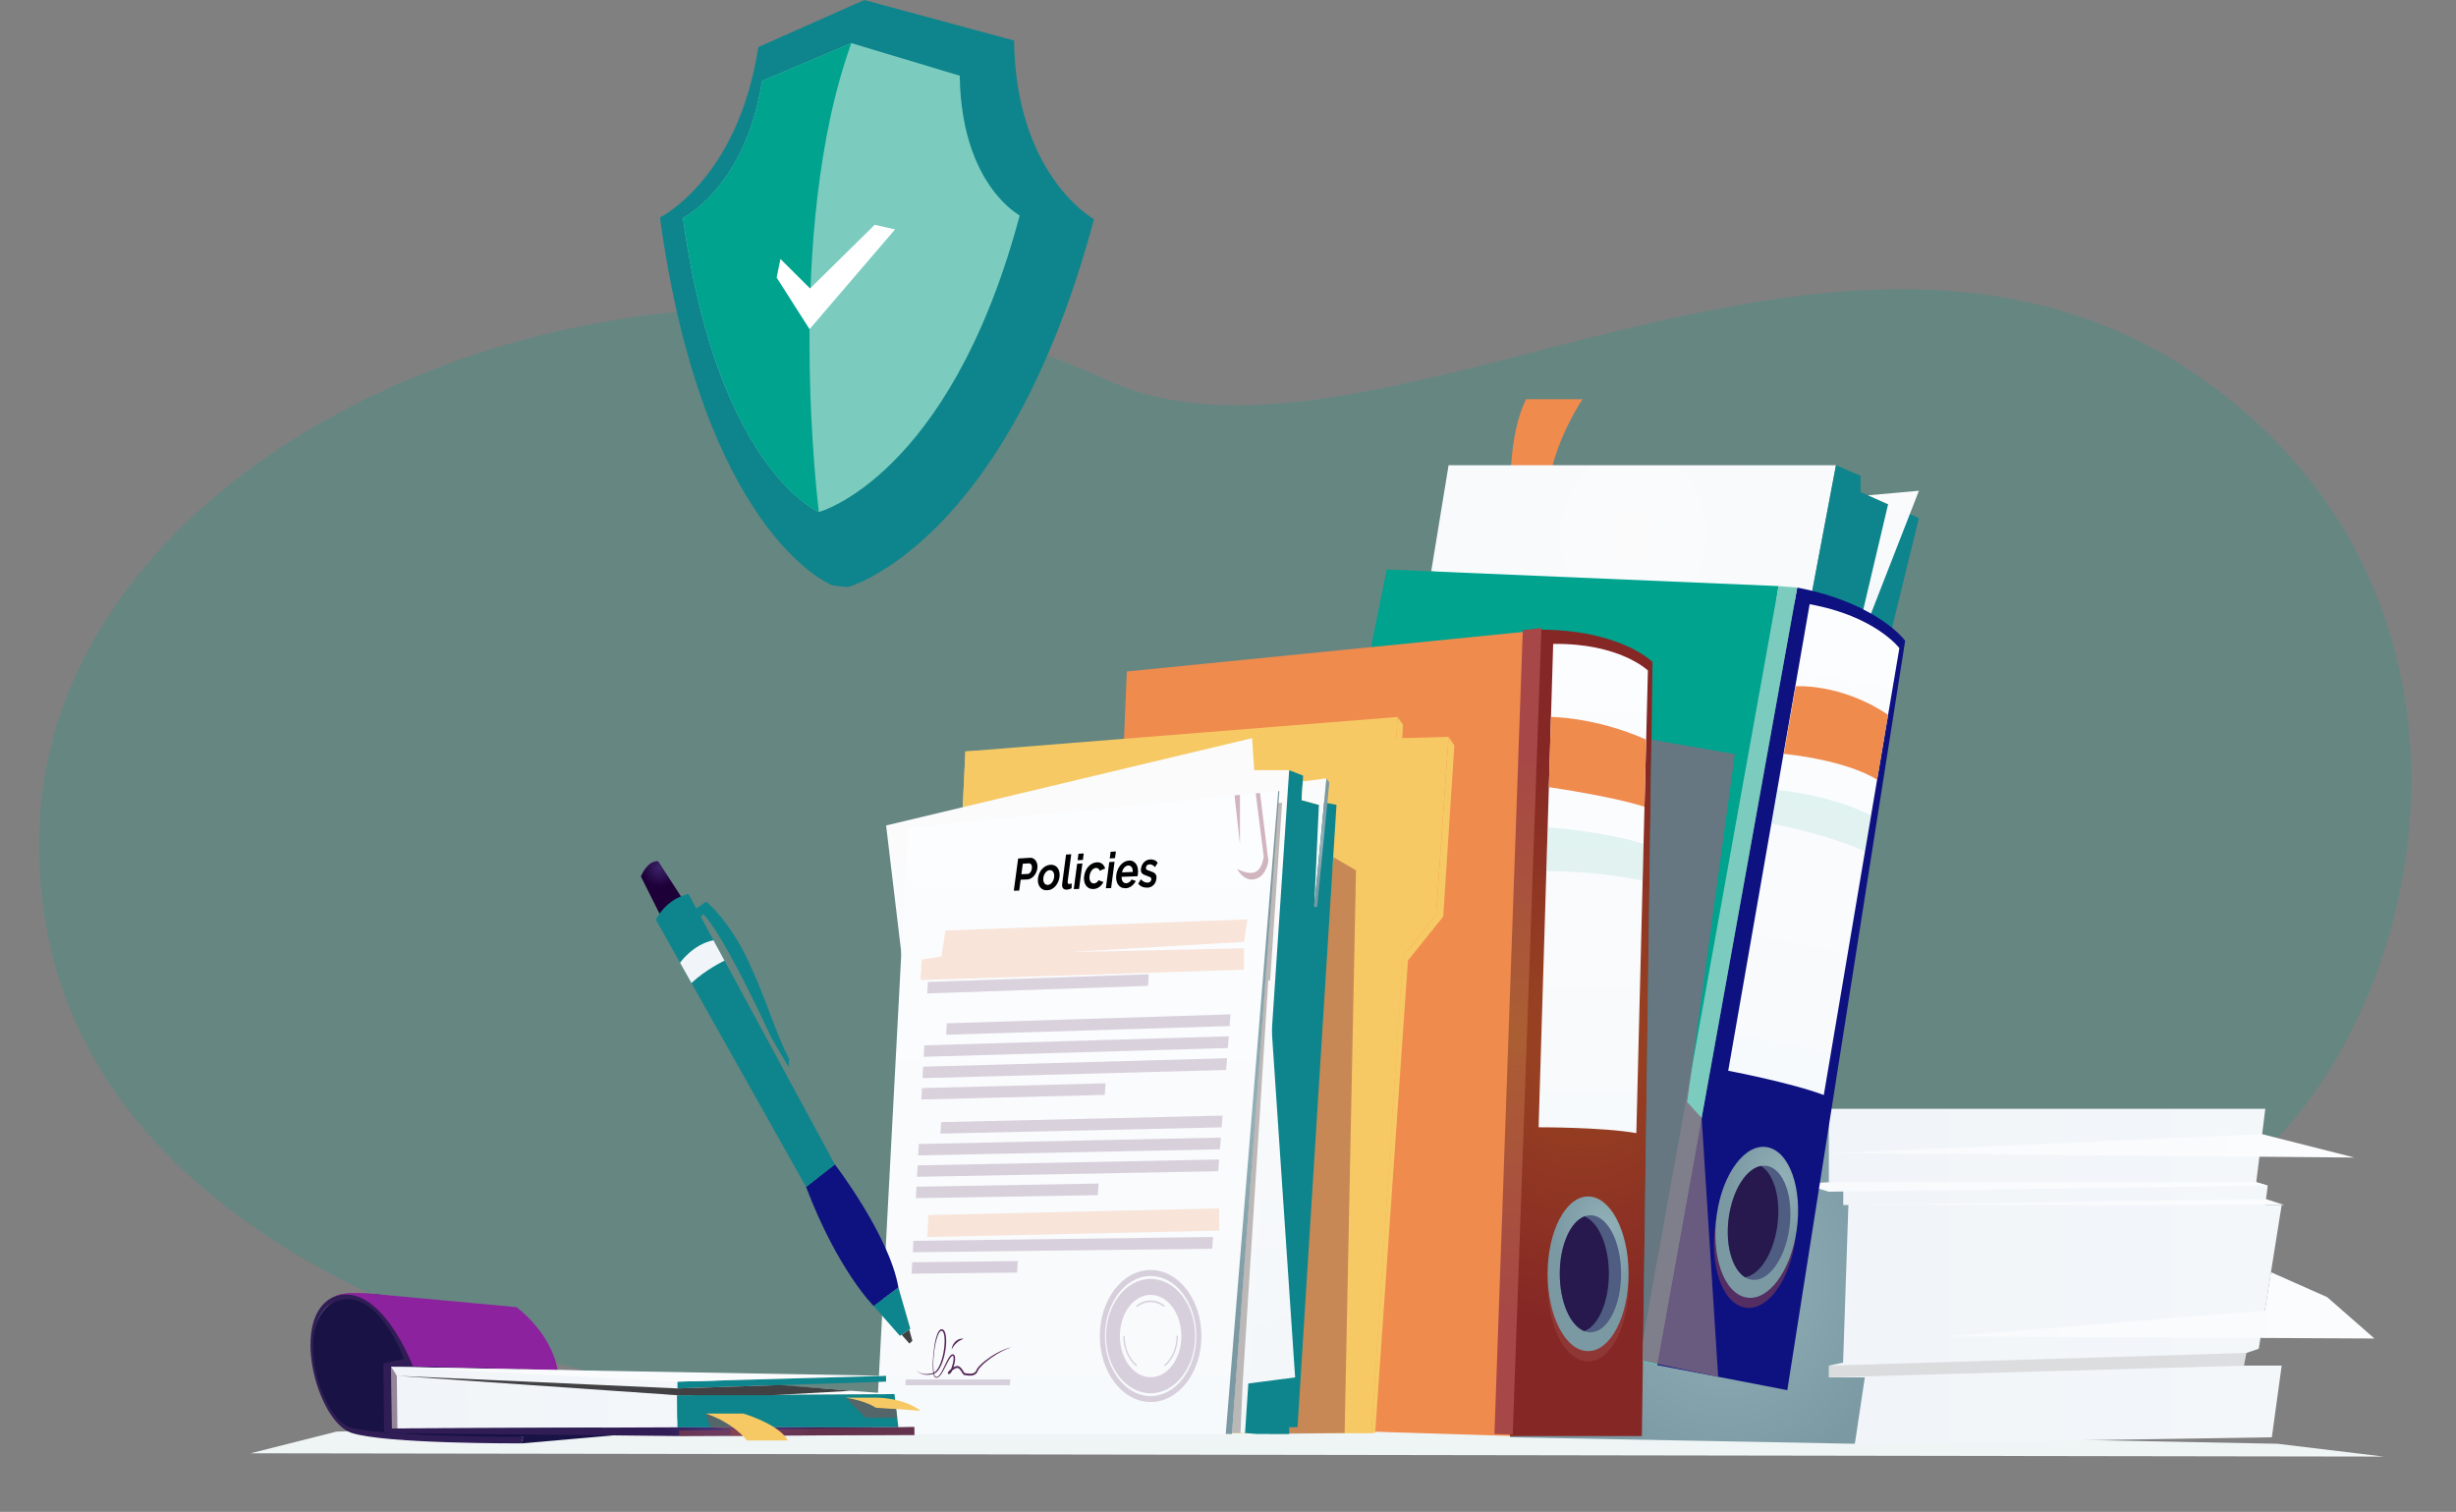
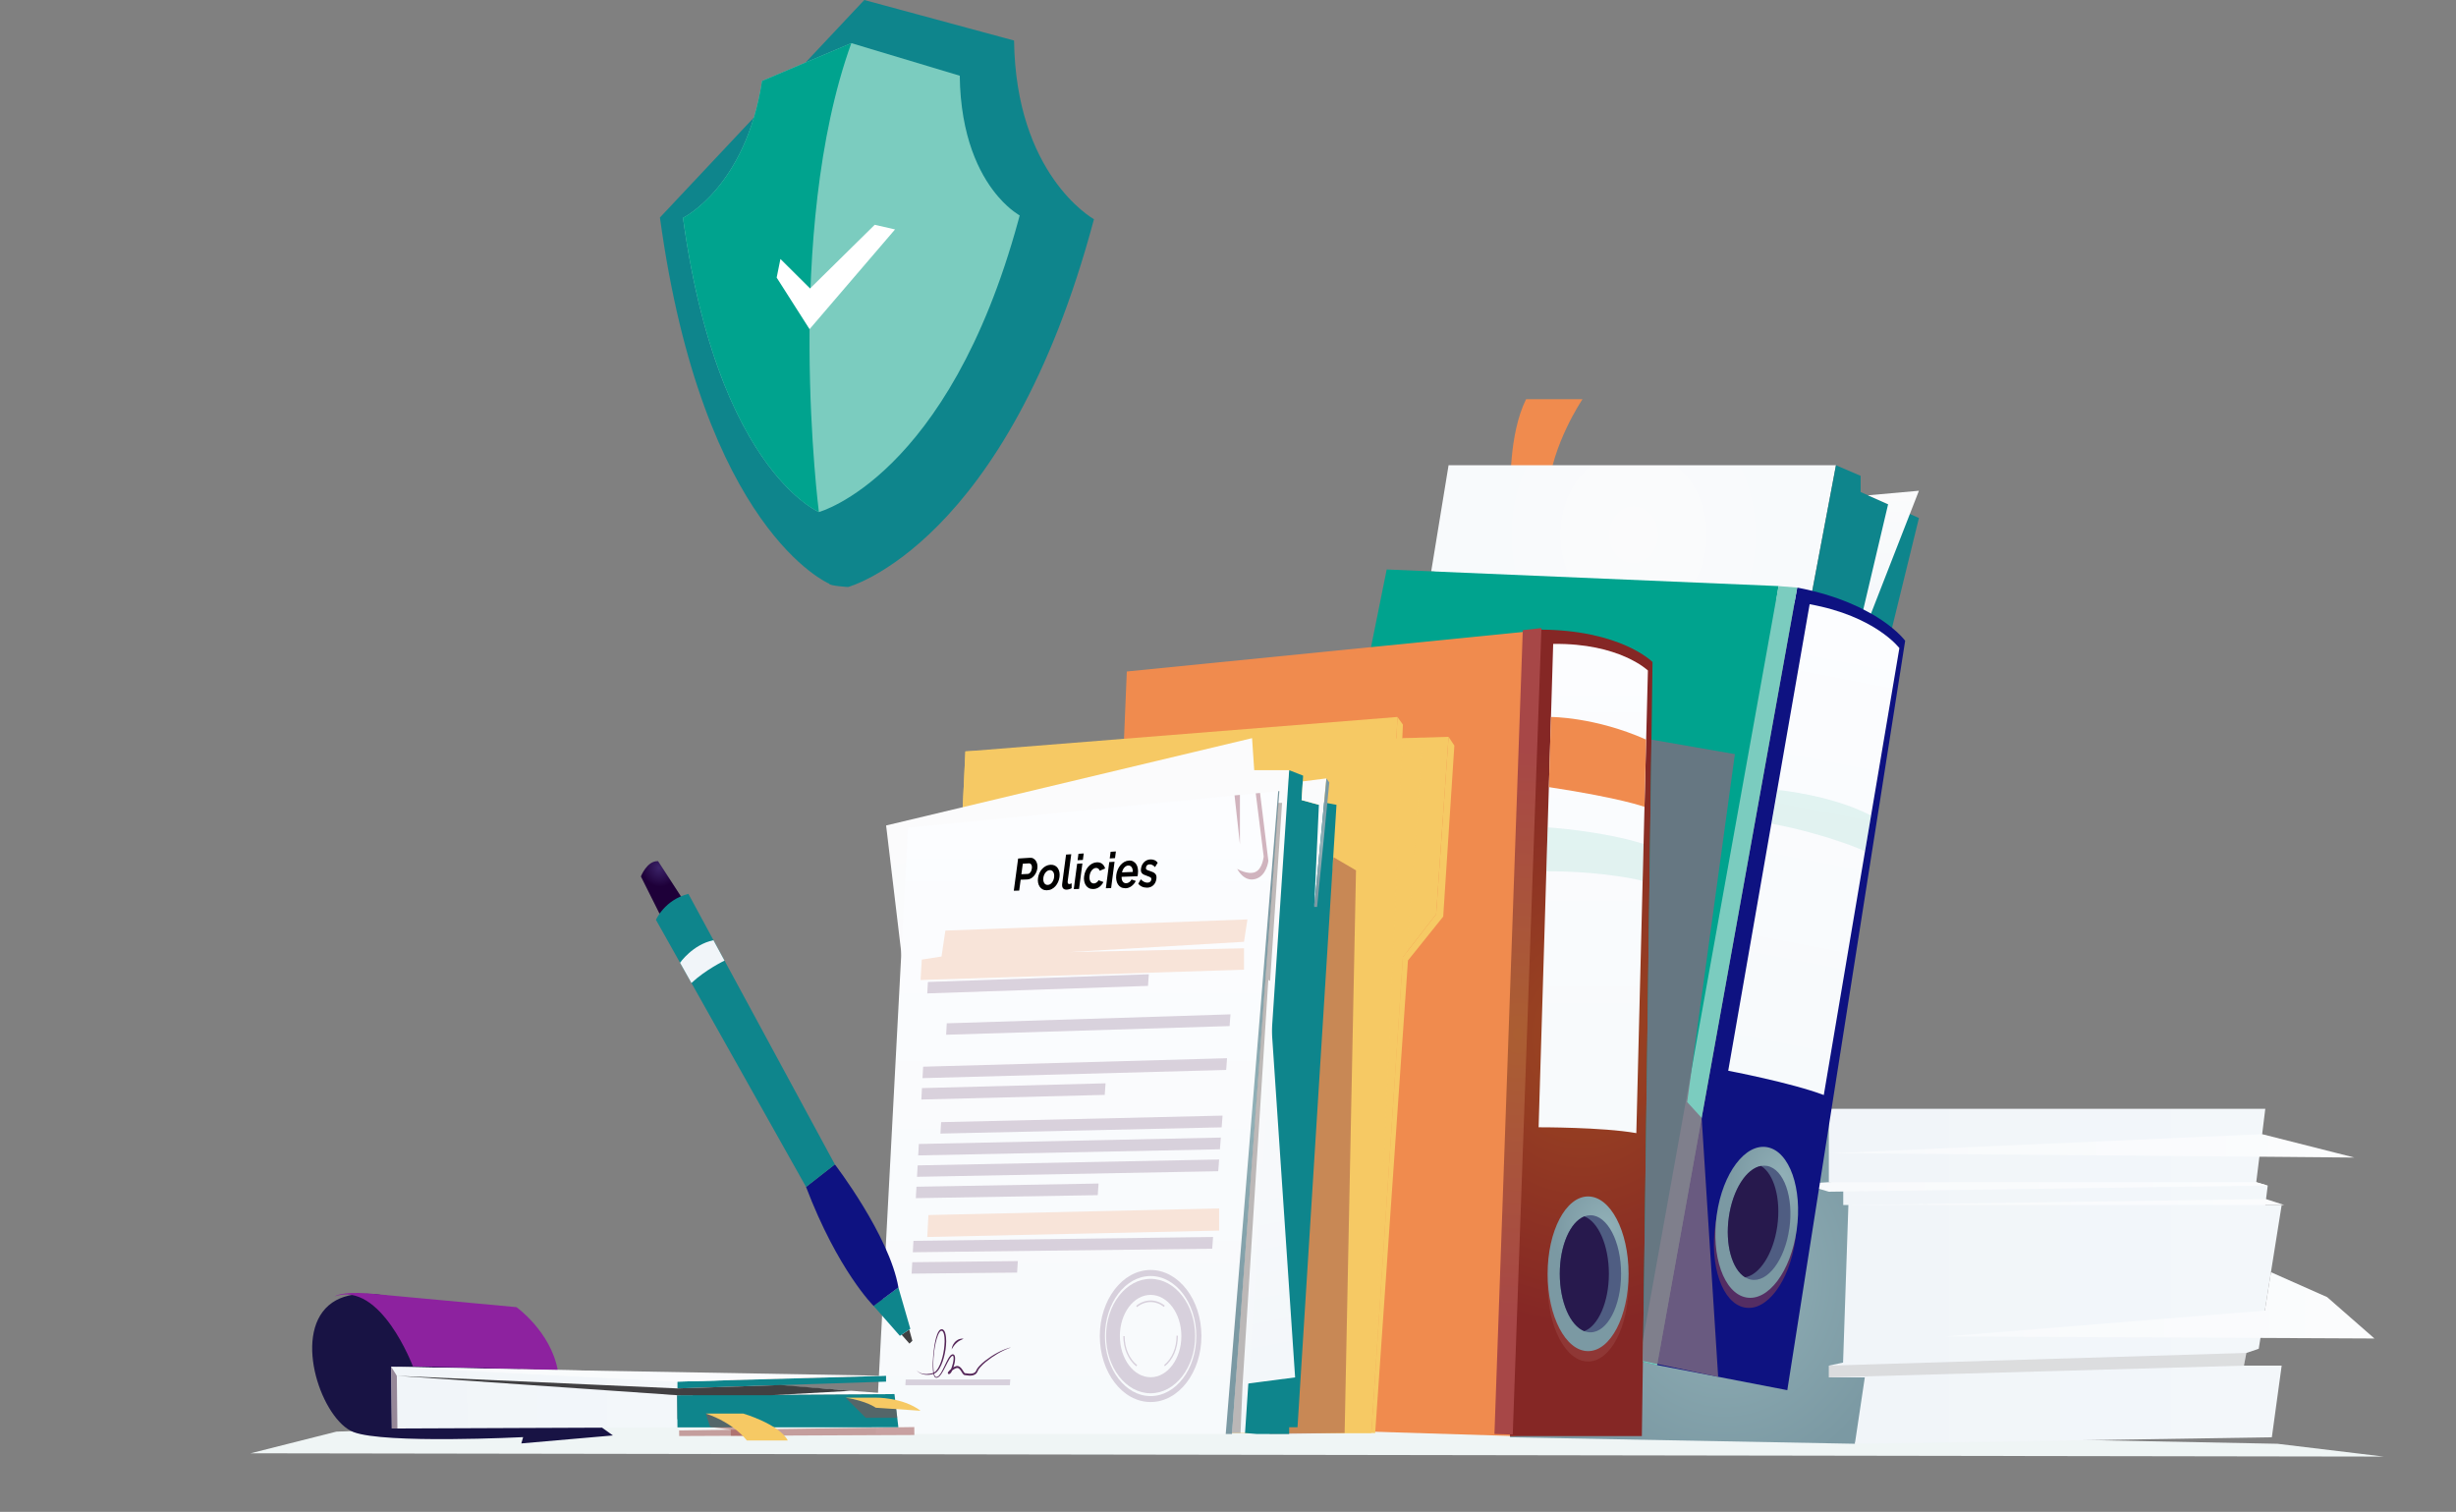
<svg xmlns="http://www.w3.org/2000/svg" width="489" height="301" viewBox="0 0 489 301" fill="none">
  <rect x="0" y="0" width="489" height="301" fill="#808080" stroke="none" />
-   <path opacity="0.2" d="M7.871 164.527C4.504 252.488 117.284 274.338 143.274 278.537L216.022 278.686C359.311 265.898 298.563 298.326 432.869 241.481C476.718 222.922 505.159 134.466 448.499 83.43C375.396 17.582 276.049 101.4 220.213 75.582C132.58 35.061 10.907 85.209 7.871 164.527Z" fill="#00A38E" />
  <path fill-rule="evenodd" clip-rule="evenodd" d="M300.759 97.384C300.759 97.384 300.367 86.454 303.85 79.475H315.085C315.085 79.475 308.972 88.49 308.246 97.702L300.759 97.384Z" fill="#F08B4E" />
  <path fill-rule="evenodd" clip-rule="evenodd" d="M284.959 113.754L288.416 92.629H365.548L360.307 120.297L284.959 113.754Z" fill="url(#paint0_radial_9244_1405)" />
  <path fill-rule="evenodd" clip-rule="evenodd" d="M365.548 92.629L370.457 94.734V97.96L382.068 103.132L375.93 128.189L359.914 122.56L365.548 92.629Z" fill="#0E858C" />
  <path d="M178.919 280.939L66.977 285.027L49.891 289.34L474.623 289.996L453.45 287.445L385.497 286.113L178.919 280.939Z" fill="#EFF5F5" />
  <path fill-rule="evenodd" clip-rule="evenodd" d="M364.131 220.752L309.008 224.385L300.633 286.153L369.313 287.444L386.242 243.754L364.131 220.752Z" fill="url(#paint1_radial_9244_1405)" />
  <path fill-rule="evenodd" clip-rule="evenodd" d="M369.313 287.444L452.335 286.153L454.29 271.888H446.778L447.264 269.356L449.723 268.532L454.29 239.912H451.029L451.516 236.04L449.228 235.365L451.029 220.752H364.131V235.365L366.999 236.04V239.912H368.024L366.965 271.282L364.131 271.888V274.231H371.293L369.313 287.444Z" fill="url(#paint2_linear_9244_1405)" />
  <g style="mix-blend-mode:multiply" opacity="0.2">
    <path fill-rule="evenodd" clip-rule="evenodd" d="M447.264 269.357L364.131 271.888V274.231L446.778 271.888L447.264 269.357Z" fill="#817773" />
  </g>
  <path fill-rule="evenodd" clip-rule="evenodd" d="M451.029 239.912H368.023L451.174 238.731L454.811 239.912H451.029Z" fill="url(#paint3_linear_9244_1405)" />
  <path fill-rule="evenodd" clip-rule="evenodd" d="M451.516 236.04L364.132 237.261L358.83 235.692L364.132 235.365H449.229L451.516 236.04Z" fill="url(#paint4_linear_9244_1405)" />
  <path fill-rule="evenodd" clip-rule="evenodd" d="M452.156 253.284L463.348 258.248L472.764 266.487L387.283 266.08L450.935 260.928L452.156 253.284Z" fill="url(#paint5_linear_9244_1405)" />
  <path fill-rule="evenodd" clip-rule="evenodd" d="M364.131 229.627H371.012L468.786 230.461L450.406 225.805L364.131 229.627Z" fill="url(#paint6_linear_9244_1405)" />
  <path fill-rule="evenodd" clip-rule="evenodd" d="M354.118 116.684L276.098 113.378L247.832 253.344L329.941 271.769L354.118 116.684Z" fill="#00A38E" />
  <path fill-rule="evenodd" clip-rule="evenodd" d="M355.858 276.782L379.326 127.574C379.326 127.574 373.999 120.109 357.838 116.981L329.939 271.769L355.858 276.772V276.782Z" fill="#0E1281" />
  <path fill-rule="evenodd" clip-rule="evenodd" d="M344.096 213.177C344.096 213.177 356.602 215.55 363.125 218.012L378.175 129.033C378.175 129.033 373.361 122.64 360.307 120.297L344.096 213.177Z" fill="url(#paint7_linear_9244_1405)" />
  <g style="mix-blend-mode:multiply" opacity="0.5">
    <path fill-rule="evenodd" clip-rule="evenodd" d="M357.446 246.901C356.268 255.16 351.752 261.166 347.356 260.313C342.959 259.469 340.355 252.083 341.533 243.823C342.711 235.564 347.227 229.558 351.624 230.411C356.021 231.255 358.624 238.641 357.446 246.901Z" fill="#994845" />
  </g>
  <path fill-rule="evenodd" clip-rule="evenodd" d="M357.729 244.895C356.551 253.155 352.035 259.161 347.639 258.307C343.242 257.453 340.638 250.077 341.816 241.818C342.995 233.558 347.511 227.552 351.907 228.406C356.304 229.25 358.908 236.636 357.729 244.895Z" fill="url(#paint8_radial_9244_1405)" />
  <path fill-rule="evenodd" clip-rule="evenodd" d="M356.26 244.617C355.364 250.862 351.949 255.408 348.628 254.763C348.219 254.684 347.826 254.525 347.467 254.306C344.864 252.728 343.446 247.764 344.232 242.284C345.017 236.804 347.741 232.645 350.635 232.129C351.036 232.059 351.454 232.059 351.864 232.129C355.185 232.774 357.157 238.353 356.269 244.607L356.26 244.617Z" fill="#4F5D82" />
  <path fill-rule="evenodd" clip-rule="evenodd" d="M353.862 244.151C353.077 249.621 350.362 253.791 347.46 254.307C344.856 252.728 343.439 247.765 344.224 242.285C345.009 236.805 347.733 232.645 350.627 232.129C353.222 233.707 354.639 238.671 353.862 244.151Z" fill="#27194D" />
-   <path fill-rule="evenodd" clip-rule="evenodd" d="M357.524 136.628C357.524 136.628 366.497 135.972 375.93 142.316L373.745 155.251C373.745 155.251 368.716 151.598 355.168 150.079L357.524 136.628Z" fill="#F08B4E" />
  <g style="mix-blend-mode:multiply" opacity="0.2">
    <path fill-rule="evenodd" clip-rule="evenodd" d="M353.905 157.267C353.905 157.267 364.661 158.25 372.541 162.379L371.337 169.477C371.337 169.477 364.303 166.211 352.727 163.978L353.905 157.257V157.267Z" fill="#7BCCBF" />
  </g>
  <path fill-rule="evenodd" clip-rule="evenodd" d="M357.838 116.991L354.116 116.683L326.354 270.965L329.939 271.769L357.838 116.991Z" fill="#7BCCBF" />
  <path fill-rule="evenodd" clip-rule="evenodd" d="M303.729 125.767L224.352 133.689L218.137 283.344L301.731 285.915L303.729 125.767Z" fill="#F08B4E" />
  <path fill-rule="evenodd" clip-rule="evenodd" d="M326.9 285.915L329.026 131.803C329.026 131.803 322.717 125.35 306.334 125.35L300.623 285.915H326.891H326.9Z" fill="url(#paint9_radial_9244_1405)" />
  <path fill-rule="evenodd" clip-rule="evenodd" d="M306.344 224.435C306.344 224.435 319.013 224.396 325.8 225.597L328.105 133.491C328.105 133.491 322.453 128.011 309.246 128.199L306.344 224.445V224.435Z" fill="url(#paint10_linear_9244_1405)" />
  <g style="mix-blend-mode:multiply" opacity="0.5">
    <path d="M316.196 271.064C320.646 271.064 324.255 264.17 324.255 255.667C324.255 247.163 320.646 240.269 316.196 240.269C311.745 240.269 308.137 247.163 308.137 255.667C308.137 264.17 311.745 271.064 316.196 271.064Z" fill="#994845" />
  </g>
  <path d="M316.196 268.999C320.646 268.999 324.255 262.105 324.255 253.602C324.255 245.098 320.646 238.204 316.196 238.204C311.745 238.204 308.137 245.098 308.137 253.602C308.137 262.105 311.745 268.999 316.196 268.999Z" fill="url(#paint11_radial_9244_1405)" />
  <path fill-rule="evenodd" clip-rule="evenodd" d="M322.768 253.602C322.768 260.035 320.037 265.257 316.665 265.257C316.246 265.257 315.836 265.177 315.452 265.028C312.661 263.956 310.561 259.25 310.561 253.602C310.561 247.953 312.661 243.257 315.452 242.175C315.845 242.026 316.255 241.947 316.665 241.947C320.037 241.947 322.768 247.159 322.768 253.602Z" fill="#4F5D82" />
  <path fill-rule="evenodd" clip-rule="evenodd" d="M320.335 253.602C320.335 259.24 318.235 263.936 315.452 265.028C312.661 263.956 310.561 259.25 310.561 253.602C310.561 247.953 312.661 243.257 315.452 242.175C318.235 243.257 320.335 247.963 320.335 253.602Z" fill="#27194D" />
  <path fill-rule="evenodd" clip-rule="evenodd" d="M308.801 142.743C308.801 142.743 317.552 142.713 327.753 147.25L327.42 160.642C327.42 160.642 322.836 158.904 308.383 156.71L308.801 142.753V142.743Z" fill="#F08B4E" />
  <g style="mix-blend-mode:multiply" opacity="0.2">
    <path fill-rule="evenodd" clip-rule="evenodd" d="M308.136 164.722C308.136 164.722 318.876 165.397 327.233 168.018L327.046 175.364C327.046 175.364 319.644 173.458 307.914 173.458L308.136 164.732V164.722Z" fill="#7BCCBF" />
  </g>
  <path fill-rule="evenodd" clip-rule="evenodd" d="M306.907 125.043L303.194 125.46L297.551 285.499L301.196 285.608L306.907 125.043Z" fill="url(#paint12_radial_9244_1405)" />
  <path fill-rule="evenodd" clip-rule="evenodd" d="M249.291 146.962L249.897 147.855L257.862 274.231L249.291 146.962Z" fill="url(#paint13_radial_9244_1405)" />
  <path fill-rule="evenodd" clip-rule="evenodd" d="M273.033 285.3L279.325 190.533L285.941 182.026L288.417 146.694L192.213 149.603L185.768 285.3H273.033Z" fill="#F6C964" />
  <path fill-rule="evenodd" clip-rule="evenodd" d="M185.768 285.3L192.213 149.602L278.232 142.743L271.855 285.3H185.768Z" fill="#F6C964" />
  <path fill-rule="evenodd" clip-rule="evenodd" d="M278.233 142.743L279.325 144.262L273.034 285.3H271.855L278.233 142.743Z" fill="#F6C964" />
  <path fill-rule="evenodd" clip-rule="evenodd" d="M288.417 146.694L289.569 148.441L287.35 182.482L280.332 191.218L273.802 285.3H273.033L279.325 190.533L285.941 182.026L288.417 146.694Z" fill="#F6C964" />
  <g style="mix-blend-mode:multiply" opacity="0.5">
    <path fill-rule="evenodd" clip-rule="evenodd" d="M283.32 146.853L273.033 285.3L279.325 146.972L283.32 146.853Z" fill="#F6C964" />
  </g>
  <g style="mix-blend-mode:multiply" opacity="0.8">
    <path fill-rule="evenodd" clip-rule="evenodd" d="M328.812 147.25L345.425 150.139L335.923 219.412L338.809 222.569L342.096 274.122L327.113 270.965L328.812 147.25Z" fill="#7F6B80" />
  </g>
  <g style="mix-blend-mode:multiply" opacity="0.5">
    <path fill-rule="evenodd" clip-rule="evenodd" d="M265.511 170.668L269.985 173.279L267.722 285.299L252.791 285.498L265.511 170.668Z" fill="#994845" />
  </g>
  <path fill-rule="evenodd" clip-rule="evenodd" d="M256.676 153.335L259.459 154.427L259.152 159.292L262.601 160.235L262.9 159.639L266.101 160.235L258.341 284.158H256.676V285.498H250.231L247.892 285.3L240.422 280.435L256.676 153.335Z" fill="#0E858C" />
  <path fill-rule="evenodd" clip-rule="evenodd" d="M190.591 282.967L176.428 164.345L249.291 146.962L257.862 274.231L190.591 282.967Z" fill="url(#paint14_linear_9244_1405)" />
  <path fill-rule="evenodd" clip-rule="evenodd" d="M261.669 180.566L264.093 154.973L259.389 155.569L259.15 159.292L262.599 160.235L261.669 180.566Z" fill="url(#paint15_linear_9244_1405)" />
  <path fill-rule="evenodd" clip-rule="evenodd" d="M256.677 153.335H245.399L240.234 285.3H247.892L256.677 153.335Z" fill="url(#paint16_linear_9244_1405)" />
  <path fill-rule="evenodd" clip-rule="evenodd" d="M264.094 154.973L264.675 155.787L262.242 180.566H261.67L264.094 154.973Z" fill="url(#paint17_radial_9244_1405)" />
  <path fill-rule="evenodd" clip-rule="evenodd" d="M180.782 164.791L254.499 157.505L244.049 285.498H174.379L180.782 164.791Z" fill="url(#paint18_linear_9244_1405)" />
  <path fill-rule="evenodd" clip-rule="evenodd" d="M244.049 285.498H245.287L254.729 157.505H254.498L244.049 285.498Z" fill="url(#paint19_radial_9244_1405)" />
  <g style="mix-blend-mode:multiply" opacity="0.5">
    <path fill-rule="evenodd" clip-rule="evenodd" d="M246.876 158.259V168.068L245.801 158.359L246.876 158.259Z" fill="#A56C7E" />
  </g>
  <path d="M201.852 177.34L202.714 170.927L205.07 170.778C205.326 170.758 205.557 170.807 205.753 170.927C205.949 171.036 206.12 171.195 206.248 171.393C206.376 171.592 206.47 171.82 206.521 172.068C206.573 172.326 206.581 172.584 206.547 172.852C206.513 173.13 206.436 173.398 206.316 173.667C206.197 173.935 206.052 174.173 205.873 174.381C205.693 174.59 205.488 174.759 205.258 174.888C205.027 175.017 204.788 175.086 204.532 175.096L203.217 175.146L202.927 177.31L201.852 177.34ZM203.363 174.054L204.609 173.994C204.805 173.994 204.985 173.885 205.147 173.686C205.309 173.488 205.403 173.23 205.446 172.902C205.471 172.733 205.471 172.594 205.446 172.455C205.42 172.326 205.386 172.217 205.326 172.128C205.266 172.038 205.198 171.979 205.113 171.939C205.027 171.899 204.942 171.88 204.848 171.89L203.644 171.959L203.363 174.044V174.054Z" fill="black" />
  <path d="M208.476 177.25C208.143 177.25 207.852 177.2 207.605 177.071C207.357 176.942 207.161 176.763 207.007 176.535C206.854 176.307 206.751 176.049 206.691 175.751C206.632 175.453 206.623 175.135 206.674 174.808C206.717 174.47 206.811 174.143 206.947 173.835C207.084 173.527 207.263 173.249 207.477 173.011C207.69 172.773 207.946 172.574 208.228 172.425C208.51 172.276 208.817 172.187 209.15 172.167C209.483 172.147 209.773 172.207 210.021 172.326C210.268 172.455 210.465 172.624 210.618 172.852C210.772 173.08 210.874 173.348 210.934 173.646C210.994 173.954 210.994 174.282 210.951 174.619C210.909 174.957 210.815 175.284 210.67 175.602C210.533 175.91 210.354 176.188 210.14 176.436C209.927 176.674 209.679 176.873 209.398 177.012C209.116 177.161 208.809 177.23 208.476 177.24V177.25ZM207.741 174.758C207.716 174.977 207.716 175.175 207.741 175.344C207.776 175.523 207.827 175.671 207.904 175.801C207.98 175.93 208.083 176.029 208.202 176.088C208.322 176.158 208.458 176.188 208.612 176.178C208.766 176.178 208.911 176.128 209.048 176.059C209.184 175.979 209.312 175.88 209.423 175.741C209.534 175.602 209.637 175.443 209.713 175.264C209.79 175.076 209.85 174.877 209.876 174.659C209.901 174.45 209.901 174.252 209.876 174.073C209.841 173.894 209.79 173.736 209.713 173.616C209.637 173.487 209.534 173.388 209.415 173.329C209.295 173.259 209.159 173.229 209.005 173.239C208.851 173.239 208.706 173.289 208.569 173.368C208.433 173.448 208.305 173.557 208.185 173.696C208.074 173.835 207.972 173.994 207.895 174.172C207.818 174.351 207.767 174.55 207.733 174.758H207.741Z" fill="black" />
  <path d="M212.241 170.142L213.291 170.073L212.582 175.444C212.557 175.632 212.582 175.771 212.633 175.871C212.693 175.97 212.787 176.019 212.924 176.01C212.983 176.01 213.06 175.99 213.137 175.96C213.214 175.93 213.291 175.9 213.368 175.861V176.834C213.231 176.923 213.052 176.992 212.864 177.042C212.667 177.092 212.497 177.121 212.352 177.121C212.027 177.121 211.788 177.032 211.635 176.824C211.481 176.615 211.438 176.317 211.489 175.92L212.258 170.133L212.241 170.142Z" fill="black" />
  <path d="M214.555 171.264L214.725 169.984L215.776 169.914L215.605 171.205L214.555 171.264ZM213.795 177.012L214.461 171.969L215.511 171.909L214.845 176.982L213.803 177.012H213.795Z" fill="black" />
  <path d="M215.861 174.421C215.903 174.064 215.997 173.726 216.142 173.408C216.279 173.091 216.467 172.803 216.68 172.555C216.902 172.306 217.15 172.098 217.431 171.949C217.713 171.79 218.029 171.701 218.362 171.681C218.806 171.661 219.173 171.76 219.455 171.989C219.736 172.217 219.933 172.525 220.035 172.912L218.959 173.359C218.9 173.17 218.797 173.031 218.669 172.932C218.533 172.833 218.379 172.793 218.208 172.803C218.055 172.803 217.909 172.852 217.773 172.932C217.636 173.011 217.508 173.12 217.389 173.259C217.278 173.398 217.175 173.557 217.098 173.756C217.022 173.944 216.962 174.153 216.936 174.381C216.902 174.61 216.911 174.818 216.936 175.007C216.97 175.195 217.022 175.354 217.098 175.483C217.175 175.612 217.278 175.721 217.397 175.791C217.517 175.86 217.653 175.89 217.798 175.89C217.986 175.89 218.166 175.821 218.336 175.692C218.507 175.573 218.644 175.424 218.72 175.245L219.694 175.602C219.497 175.999 219.224 176.337 218.874 176.595C218.516 176.853 218.114 176.992 217.662 177.002C217.329 177.002 217.039 176.943 216.791 176.813C216.543 176.674 216.347 176.486 216.193 176.258C216.04 176.019 215.929 175.741 215.869 175.424C215.809 175.106 215.801 174.778 215.852 174.421H215.861Z" fill="black" />
  <path d="M220.957 170.906L221.127 169.586L222.177 169.517L222.007 170.847L220.957 170.906ZM220.18 176.843L220.863 171.631L221.913 171.572L221.23 176.813L220.188 176.843H220.18Z" fill="black" />
  <path d="M224.049 176.833C223.725 176.833 223.434 176.774 223.187 176.645C222.939 176.506 222.743 176.317 222.589 176.079C222.436 175.841 222.325 175.553 222.273 175.225C222.214 174.897 222.205 174.56 222.256 174.193C222.308 173.815 222.401 173.468 222.547 173.13C222.692 172.793 222.871 172.495 223.093 172.237C223.315 171.979 223.571 171.76 223.853 171.602C224.143 171.443 224.45 171.353 224.783 171.333C225.116 171.314 225.406 171.373 225.645 171.512C225.893 171.651 226.089 171.84 226.243 172.078C226.397 172.316 226.499 172.604 226.55 172.942C226.602 173.269 226.61 173.617 226.559 173.984C226.55 174.073 226.533 174.163 226.525 174.242C226.508 174.322 226.499 174.391 226.482 174.451L223.323 174.57C223.315 174.778 223.323 174.957 223.366 175.116C223.409 175.275 223.469 175.414 223.554 175.523C223.639 175.632 223.742 175.721 223.853 175.771C223.972 175.831 224.092 175.85 224.228 175.85C224.433 175.85 224.638 175.771 224.843 175.632C225.048 175.493 225.193 175.314 225.287 175.096L226.141 175.394C225.936 175.811 225.654 176.148 225.287 176.426C224.92 176.694 224.51 176.843 224.058 176.853L224.049 176.833ZM225.526 173.587C225.552 173.19 225.483 172.872 225.313 172.644C225.142 172.416 224.92 172.306 224.63 172.316C224.493 172.316 224.356 172.366 224.22 172.435C224.083 172.505 223.972 172.604 223.861 172.723C223.75 172.842 223.656 172.981 223.58 173.15C223.494 173.319 223.443 173.498 223.4 173.686L225.526 173.597V173.587Z" fill="black" />
  <path d="M228.368 176.724C228.026 176.724 227.702 176.674 227.395 176.535C227.087 176.396 226.831 176.208 226.635 175.94L227.138 175.066C227.36 175.294 227.574 175.463 227.796 175.572C228.018 175.682 228.24 175.741 228.479 175.731C228.684 175.731 228.854 175.672 228.991 175.563C229.128 175.453 229.204 175.304 229.23 175.106C229.256 174.907 229.204 174.768 229.076 174.689C228.948 174.6 228.735 174.51 228.428 174.401C228.171 174.312 227.958 174.232 227.787 174.153C227.608 174.073 227.471 173.974 227.377 173.865C227.275 173.756 227.215 173.627 227.181 173.488C227.147 173.339 227.147 173.17 227.173 172.962C227.207 172.684 227.284 172.435 227.386 172.217C227.497 171.999 227.634 171.8 227.796 171.641C227.958 171.482 228.146 171.353 228.351 171.264C228.556 171.175 228.778 171.115 229 171.105C229.307 171.085 229.589 171.135 229.836 171.234C230.092 171.333 230.314 171.512 230.502 171.77L229.973 172.634C229.793 172.435 229.606 172.296 229.426 172.207C229.247 172.118 229.059 172.078 228.863 172.088C228.684 172.088 228.53 172.148 228.402 172.257C228.274 172.356 228.189 172.515 228.163 172.733C228.154 172.833 228.154 172.912 228.171 172.971C228.189 173.031 228.231 173.081 228.282 173.13C228.342 173.18 228.41 173.22 228.513 173.259C228.607 173.299 228.726 173.339 228.871 173.379C229.136 173.468 229.367 173.547 229.554 173.637C229.742 173.726 229.887 173.825 230.007 173.954C230.118 174.073 230.195 174.212 230.229 174.371C230.272 174.53 230.272 174.729 230.246 174.957C230.178 175.493 229.973 175.92 229.64 176.238C229.307 176.555 228.88 176.724 228.368 176.734V176.724Z" fill="black" />
  <g style="mix-blend-mode:multiply" opacity="0.2">
    <path fill-rule="evenodd" clip-rule="evenodd" d="M246.158 187.118L189.336 189.262L189.473 186.979L246.338 184.785L246.158 187.118Z" fill="#562759" />
    <path fill-rule="evenodd" clip-rule="evenodd" d="M244.817 204.282L188.379 206.01L188.507 203.736L244.996 201.95L244.817 204.282Z" fill="#562759" />
    <path fill-rule="evenodd" clip-rule="evenodd" d="M245.825 191.416L184.854 193.6L184.982 191.327L246.004 189.074L245.825 191.416Z" fill="#562759" />
    <path fill-rule="evenodd" clip-rule="evenodd" d="M244.133 213.019L183.674 214.647L183.802 212.373L244.312 210.686L244.133 213.019Z" fill="#562759" />
    <path fill-rule="evenodd" clip-rule="evenodd" d="M219.958 217.983L183.445 218.906L183.565 216.632L220.12 215.679L219.958 217.983Z" fill="#562759" />
-     <path fill-rule="evenodd" clip-rule="evenodd" d="M244.476 208.65L183.914 210.398L184.042 208.124L244.655 206.317L244.476 208.65Z" fill="#562759" />
    <path fill-rule="evenodd" clip-rule="evenodd" d="M243.236 224.445L187.242 225.686L187.379 223.412L243.416 222.112L243.236 224.445Z" fill="#562759" />
    <path fill-rule="evenodd" clip-rule="evenodd" d="M242.555 233.181L182.582 234.293L182.71 232.02L242.734 230.848L242.555 233.181Z" fill="#562759" />
    <path fill-rule="evenodd" clip-rule="evenodd" d="M218.566 237.946L182.344 238.542L182.472 236.268L218.729 235.633L218.566 237.946Z" fill="#562759" />
    <path fill-rule="evenodd" clip-rule="evenodd" d="M242.895 228.813L182.82 230.034L182.948 227.761L243.075 226.48L242.895 228.813Z" fill="#562759" />
    <path fill-rule="evenodd" clip-rule="evenodd" d="M241.694 244.24L186.135 245.004L186.271 242.731L241.873 241.907L241.694 244.24Z" fill="#562759" />
    <path fill-rule="evenodd" clip-rule="evenodd" d="M202.509 253.363L181.508 253.572L181.636 251.298L202.654 251.07L202.509 253.363Z" fill="#562759" />
    <path fill-rule="evenodd" clip-rule="evenodd" d="M201.074 275.779H180.27L180.329 274.648L201.151 274.628L201.074 275.779Z" fill="#562759" />
    <path fill-rule="evenodd" clip-rule="evenodd" d="M241.352 248.608L181.746 249.313L181.874 247.04L241.531 246.275L241.352 248.608Z" fill="#562759" />
    <path fill-rule="evenodd" clip-rule="evenodd" d="M228.572 196.281L184.623 197.78L184.751 195.507L228.734 193.968L228.572 196.281Z" fill="#562759" />
  </g>
  <g style="mix-blend-mode:multiply" opacity="0.5">
    <path fill-rule="evenodd" clip-rule="evenodd" d="M246.996 285.3L247.397 275.78L252.528 195.08L252.886 195.309L255.268 159.838H254.5L245.297 285.3H246.996Z" fill="#817773" />
  </g>
  <g style="mix-blend-mode:multiply" opacity="0.2">
    <path d="M229.093 279.135C223.518 279.135 218.977 273.238 218.977 265.991C218.977 258.744 223.518 252.847 229.093 252.847C234.668 252.847 239.209 258.744 239.209 265.991C239.209 273.238 234.668 279.135 229.093 279.135ZM229.093 254.048C224.082 254.048 220.001 259.409 220.001 266.001C220.001 272.593 224.082 277.953 229.093 277.953C234.104 277.953 238.185 272.593 238.185 266.001C238.185 259.409 234.104 254.048 229.093 254.048Z" fill="#562759" />
    <path d="M226.258 272.037C224.636 270.746 223.663 268.493 223.654 266.021H223.919C223.919 268.393 224.858 270.548 226.403 271.779L226.25 272.037H226.258ZM231.944 272.017L231.79 271.759C233.335 270.518 234.257 268.354 234.257 265.981V265.931H234.522V265.981C234.522 268.453 233.557 270.706 231.935 272.007L231.944 272.017ZM226.378 260.233L226.224 259.975C227.086 259.28 228.076 258.913 229.092 258.913C230.108 258.913 231.056 259.27 231.901 259.935L231.747 260.193C230.945 259.558 230.023 259.23 229.084 259.23C228.145 259.23 227.18 259.578 226.369 260.243L226.378 260.233Z" fill="#562759" />
    <path d="M229.093 277.388C224.201 277.388 220.223 272.275 220.223 266.001C220.223 259.727 224.201 254.614 229.093 254.614C233.984 254.614 237.963 259.727 237.963 266.001C237.963 272.275 233.984 277.388 229.093 277.388ZM229.093 257.801C225.712 257.801 222.972 261.474 222.972 266.001C222.972 270.528 225.72 274.201 229.093 274.201C232.465 274.201 235.214 270.528 235.214 266.001C235.214 261.474 232.465 257.801 229.093 257.801Z" fill="#562759" />
  </g>
  <g style="mix-blend-mode:multiply">
    <path fill-rule="evenodd" clip-rule="evenodd" d="M188.225 185.272L187.466 190.434L183.53 191.049L183.291 195.11L247.686 193.055V188.796L212.803 189.56L247.686 187.505L248.369 183.048L188.225 185.272Z" fill="#F8E4D9" />
  </g>
  <g style="mix-blend-mode:multiply">
    <path fill-rule="evenodd" clip-rule="evenodd" d="M184.623 246.275L184.854 241.907L242.734 240.587V245.005L184.623 246.275Z" fill="#F8E4D9" />
  </g>
  <path d="M182.593 272.911C183.31 273.596 184.308 273.645 185.188 273.496C185.64 273.417 186.076 273.308 186.391 272.921C186.716 272.573 186.955 272.116 187.16 271.65C187.561 270.707 187.809 269.674 187.954 268.632C188.082 267.6 188.176 266.498 187.92 265.525C187.851 265.296 187.749 265.068 187.587 264.989C187.433 264.899 187.262 264.989 187.117 265.167C186.835 265.535 186.656 266.041 186.511 266.537C186.212 267.54 186.041 268.602 185.931 269.664C185.82 270.727 185.777 271.799 185.879 272.861C185.913 273.119 185.948 273.387 186.016 273.635C186.084 273.864 186.187 274.142 186.383 274.142C186.793 274.201 187.117 273.695 187.373 273.298C187.894 272.424 188.27 271.441 188.773 270.528C188.91 270.3 189.038 270.071 189.234 269.873C189.32 269.774 189.456 269.684 189.601 269.645C189.687 269.645 189.764 269.605 189.849 269.664C189.943 269.704 190.011 269.774 190.045 269.853C190.199 270.171 190.165 270.469 190.156 270.747C190.131 271.024 190.088 271.302 190.02 271.561C189.892 272.097 189.738 272.613 189.465 273.099C189.397 273.218 189.32 273.338 189.2 273.447C189.132 273.506 189.072 273.546 188.995 273.566C188.978 273.566 188.953 273.576 188.91 273.576C188.893 273.596 188.705 273.526 188.714 273.357C188.731 273.189 188.765 273.199 188.79 273.149C188.97 272.901 189.149 272.742 189.345 272.573C189.542 272.414 189.747 272.265 189.969 272.146C190.19 272.037 190.43 271.918 190.737 271.968C191.317 272.116 191.599 272.682 191.855 273.089C191.923 273.199 191.992 273.298 192.052 273.347C192.086 273.377 192.103 273.377 192.103 273.387C192.171 273.387 192.239 273.397 192.291 273.407C192.521 273.437 192.743 273.477 192.965 273.486C193.4 273.516 193.861 273.467 194.16 273.179C194.314 273.04 194.365 272.831 194.527 272.553C194.672 272.325 194.843 272.126 195.014 271.938C195.364 271.561 195.74 271.243 196.124 270.935C197.669 269.734 199.359 268.781 201.161 268.275V268.314C199.41 268.94 197.754 269.942 196.26 271.163C195.893 271.471 195.526 271.799 195.21 272.166C195.048 272.345 194.903 272.543 194.775 272.742C194.681 272.911 194.587 273.238 194.374 273.447C193.955 273.874 193.409 273.893 192.948 273.874C192.709 273.864 192.47 273.824 192.248 273.794C192.188 273.794 192.137 273.784 192.094 273.774C191.983 273.774 191.889 273.715 191.838 273.655C191.719 273.546 191.642 273.427 191.573 273.318C191.309 272.881 191.044 272.434 190.677 272.355C190.336 272.315 189.9 272.613 189.542 272.891C189.362 273.04 189.175 273.208 189.055 273.367C189.047 273.367 189.038 273.437 189.055 273.328C189.055 273.199 188.91 273.139 188.918 273.159C188.901 273.159 188.901 273.159 188.918 273.159C188.953 273.159 188.987 273.119 189.012 273.099C189.072 273.05 189.149 272.95 189.2 272.851C189.439 272.444 189.601 271.938 189.721 271.441C189.832 270.965 189.934 270.359 189.806 270.012C189.764 269.883 189.584 269.923 189.422 270.081C189.26 270.23 189.132 270.449 188.995 270.657C188.483 271.531 188.082 272.504 187.527 273.387C187.39 273.606 187.237 273.814 187.057 274.003C186.87 274.162 186.639 274.36 186.366 274.291C186.059 274.251 185.965 273.893 185.888 273.655C185.82 273.387 185.785 273.119 185.76 272.851C185.674 271.769 185.743 270.697 185.828 269.625C185.93 268.553 186.084 267.49 186.349 266.448C186.494 265.932 186.648 265.406 186.963 264.959C187.109 264.74 187.433 264.542 187.715 264.691C187.988 264.83 188.116 265.128 188.201 265.396C188.492 266.488 188.406 267.6 188.261 268.672C188.099 269.744 187.834 270.796 187.407 271.769C187.185 272.255 186.929 272.722 186.562 273.089C186.383 273.278 186.17 273.427 185.931 273.516C185.691 273.596 185.47 273.635 185.23 273.675C184.317 273.804 183.284 273.665 182.584 272.921L182.61 272.891L182.593 272.911Z" fill="#562759" />
  <path d="M189.482 268.662C189.517 268.017 189.858 267.431 190.293 267.024C190.524 266.845 190.772 266.676 191.045 266.597C191.309 266.508 191.591 266.488 191.864 266.527C191.361 266.756 190.882 266.964 190.498 267.332C190.089 267.669 189.781 268.126 189.482 268.662Z" fill="#562759" />
  <g style="mix-blend-mode:multiply" opacity="0.5">
    <path fill-rule="evenodd" clip-rule="evenodd" d="M250.88 157.862L252.536 171.393C252.536 171.393 252.211 174.421 249.898 175.017C247.584 175.612 246.338 172.982 246.338 172.982C246.338 172.982 248.412 174.223 249.898 173.627C251.383 173.031 251.605 170.52 251.605 170.52L250.026 157.952L250.88 157.872V157.862Z" fill="#A56C7E" />
  </g>
  <path fill-rule="evenodd" clip-rule="evenodd" d="M180.312 266.638L181.074 267.5L181.66 266.941L181.033 264.706L179.518 265.738L180.312 266.638Z" fill="#414042" />
  <path fill-rule="evenodd" clip-rule="evenodd" d="M131.315 181.909L127.605 174.497C127.605 174.497 128.807 171.35 131.022 171.447L135.672 178.604L131.325 181.909H131.315Z" fill="url(#paint20_radial_9244_1405)" />
  <path fill-rule="evenodd" clip-rule="evenodd" d="M173.926 259.991L178.868 256.309L181.251 264.559L179.171 265.957L173.926 259.991Z" fill="#0E858C" />
  <path fill-rule="evenodd" clip-rule="evenodd" d="M173.926 259.99C173.926 259.99 166.81 252.931 160.488 236.308L166.225 231.825C166.225 231.825 177.092 245.98 178.879 256.321L173.936 260.003L173.926 259.99Z" fill="#0E1281" />
  <path fill-rule="evenodd" clip-rule="evenodd" d="M160.488 236.309L130.604 183.137C130.604 183.137 132.296 179.163 137.061 177.96L166.224 231.825L160.488 236.309Z" fill="#0E858C" />
-   <path fill-rule="evenodd" clip-rule="evenodd" d="M138.628 180.865L140.613 179.516C140.613 179.516 145.085 183.027 149.024 191.424C152.964 199.82 154.218 205.288 157.143 210.877L156.997 212.445C156.997 212.445 156.422 211.363 153.633 206.709C153.633 206.709 144.385 186.442 140.049 182.031L139.453 182.541L138.617 180.865H138.628Z" fill="#0E858C" />
  <path fill-rule="evenodd" clip-rule="evenodd" d="M135.4 191.678C135.4 191.678 137.877 188.082 142.046 187.183L144.251 191.253C144.251 191.253 140.426 193.088 137.668 195.712L135.4 191.678Z" fill="url(#paint21_radial_9244_1405)" />
-   <path fill-rule="evenodd" clip-rule="evenodd" d="M172.082 0L165.067 116.197C165.067 116.197 139.912 105.587 131.396 43.302C131.396 43.302 146.938 35.676 150.983 9.371" fill="#0E858C" />
+   <path fill-rule="evenodd" clip-rule="evenodd" d="M172.082 0L165.067 116.197C165.067 116.197 139.912 105.587 131.396 43.302" fill="#0E858C" />
  <path fill-rule="evenodd" clip-rule="evenodd" d="M217.812 43.644C200.531 108.407 168.862 116.868 168.862 116.868C168.862 116.868 165.143 116.653 165.067 116.197C158.922 79.446 161.891 32.616 172.081 0L201.902 8.069C202.261 34.627 217.323 43.365 217.802 43.631H217.812V43.644Z" fill="#0E858C" />
  <path fill-rule="evenodd" clip-rule="evenodd" d="M203.023 42.885C202.936 43.226 202.838 43.58 202.751 43.909C188.798 95.014 163.044 101.944 163.044 101.944C163.044 101.944 159.129 100.288 154.148 94.167C147.83 86.389 139.814 71.377 135.986 43.378C135.986 43.378 148.471 37.257 151.723 16.112L169.504 8.587L191.092 15.075C191.103 15.833 191.125 16.567 191.157 17.288C191.756 28.872 195.671 35.638 198.846 39.268C201.119 41.873 203.023 42.885 203.023 42.885Z" fill="#7BCCBF" />
  <path fill-rule="evenodd" clip-rule="evenodd" d="M163.044 101.944C163.044 101.944 142.827 93.421 135.986 43.378C135.986 43.378 148.471 37.257 151.723 16.112L169.504 8.587C155.921 46.223 163.044 101.944 163.044 101.944Z" fill="#00A38E" />
  <path fill-rule="evenodd" clip-rule="evenodd" d="M154.637 55.266L155.387 51.56L161.292 57.428L174.158 44.756L178.204 45.679L161.184 65.535L154.637 55.266Z" fill="white" />
  <path fill-rule="evenodd" clip-rule="evenodd" d="M103.794 287.375L122.037 285.787L88.82 261.961C88.82 261.961 72.599 253.682 65.437 259.896C58.274 266.101 64.182 282.709 70.38 285.112C76.578 287.514 104.161 286.124 104.161 286.124L103.794 287.385V287.375Z" fill="url(#paint22_radial_9244_1405)" />
  <path fill-rule="evenodd" clip-rule="evenodd" d="M78.013 284.407L77.885 272.107L134.818 277.775L134.886 284.178L78.013 284.407Z" fill="url(#paint23_linear_9244_1405)" />
  <path fill-rule="evenodd" clip-rule="evenodd" d="M134.818 277.775L178.092 277.547L178.869 284.159L134.887 284.179L134.818 277.775Z" fill="#0E858C" />
  <path fill-rule="evenodd" clip-rule="evenodd" d="M77.885 272.107L115.781 272.851L178.092 277.547L134.818 277.775L77.885 272.107Z" fill="url(#paint24_linear_9244_1405)" />
-   <path fill-rule="evenodd" clip-rule="evenodd" d="M178.869 284.159L182.036 284.109L182.053 285.687L134.903 285.906L76.476 285.3L76.331 271.461L80.437 270.568C80.437 270.568 75.366 256.362 67.239 258.953C58.028 261.891 63.406 282.709 70.124 284.317C77.492 286.084 104.162 286.104 104.162 286.104L103.794 287.365C103.794 287.365 76.741 287.494 69.988 285.28C63.039 282.997 57.421 261.891 66.658 258.099C75.895 254.307 82.221 272.047 82.221 272.047L77.876 272.107L78.004 284.397L134.878 284.168L178.86 284.149L178.869 284.159Z" fill="url(#paint25_radial_9244_1405)" />
  <path fill-rule="evenodd" clip-rule="evenodd" d="M66.659 258.099C66.659 258.099 67.939 257.096 73.267 257.503L102.83 260.243C102.83 260.243 109.609 265.088 111.043 272.752L82.213 272.047C82.213 272.047 75.819 254.972 66.65 258.099H66.659Z" fill="#8D229F" />
  <g style="mix-blend-mode:multiply" opacity="0.5">
    <path fill-rule="evenodd" clip-rule="evenodd" d="M135.228 285.905L135.211 284.794L182.036 284.119L182.054 285.697L135.228 285.905Z" fill="#994845" />
  </g>
  <g style="mix-blend-mode:multiply" opacity="0.8">
    <path fill-rule="evenodd" clip-rule="evenodd" d="M77.885 272.107L78.995 272.226L79.123 284.397L78.013 284.407L77.885 272.107Z" fill="#7F6B80" />
  </g>
  <g style="mix-blend-mode:multiply" opacity="0.5">
    <path fill-rule="evenodd" clip-rule="evenodd" d="M140.529 281.428L141.383 284.109L145.506 284.645V285.856L149.672 285.905L146.676 281.845L140.529 281.428Z" fill="#994845" />
  </g>
  <path fill-rule="evenodd" clip-rule="evenodd" d="M140.529 281.428H147.982C147.982 281.428 155.153 283.533 156.852 286.789H148.691C148.691 286.789 146.249 283.364 140.529 281.428Z" fill="#F6C964" />
  <g style="mix-blend-mode:multiply" opacity="0.5">
    <path fill-rule="evenodd" clip-rule="evenodd" d="M168.342 278.261L172.38 282.282H178.646L178.407 280.267L168.342 278.261Z" fill="#994845" />
  </g>
  <path fill-rule="evenodd" clip-rule="evenodd" d="M168.342 278.261H174.36C174.36 278.261 179.713 278.162 183.29 280.872L174.36 280.267C174.36 280.267 172.627 278.936 168.342 278.261Z" fill="#F6C964" />
  <path fill-rule="evenodd" clip-rule="evenodd" d="M77.885 272.107L85.841 272.523L134.886 275.075V276.425L79.012 273.913L77.885 272.107Z" fill="url(#paint26_linear_9244_1405)" />
  <path fill-rule="evenodd" clip-rule="evenodd" d="M134.887 275.075L176.419 273.913V275.075L134.887 276.425V275.075Z" fill="#0E858C" />
  <path fill-rule="evenodd" clip-rule="evenodd" d="M77.885 272.107L111.051 272.762L176.419 273.913L134.886 275.075L77.885 272.107Z" fill="url(#paint27_linear_9244_1405)" />
  <path fill-rule="evenodd" clip-rule="evenodd" d="M169.496 276.901L153.625 277.775H134.818L79.012 273.913L134.886 276.425L155.452 275.75L169.496 276.901Z" fill="#414042" />
  <path fill-rule="evenodd" clip-rule="evenodd" d="M370.994 121.319L375.929 100.402L371.916 98.615L382.067 97.702L372.531 122.143L370.994 121.319Z" fill="url(#paint28_linear_9244_1405)" />
  <defs>
    <radialGradient id="paint0_radial_9244_1405" cx="0" cy="0" r="1" gradientUnits="userSpaceOnUse" gradientTransform="translate(325.254 106.468) scale(29.709 34.547)">
      <stop stop-color="#FBFBFC" />
      <stop offset="0.98" stop-color="#F8FAFC" />
    </radialGradient>
    <radialGradient id="paint1_radial_9244_1405" cx="0" cy="0" r="1" gradientUnits="userSpaceOnUse" gradientTransform="translate(343.437 254.098) scale(36.436 42.37)">
      <stop stop-color="#91B0B7" />
      <stop offset="0.98" stop-color="#7B99A3" />
    </radialGradient>
    <linearGradient id="paint2_linear_9244_1405" x1="364.131" y1="254.098" x2="454.29" y2="254.098" gradientUnits="userSpaceOnUse">
      <stop offset="0.02" stop-color="#F1F5F9" />
      <stop offset="1" stop-color="#F3F7FA" />
    </linearGradient>
    <linearGradient id="paint3_linear_9244_1405" x1="368.023" y1="239.316" x2="454.811" y2="239.316" gradientUnits="userSpaceOnUse">
      <stop offset="0.02" stop-color="#F8FAFC" />
      <stop offset="1" stop-color="#FBFCFD" />
    </linearGradient>
    <linearGradient id="paint4_linear_9244_1405" x1="358.83" y1="236.318" x2="451.516" y2="236.318" gradientUnits="userSpaceOnUse">
      <stop offset="0.02" stop-color="#F8FAFC" />
      <stop offset="1" stop-color="#FBFCFD" />
    </linearGradient>
    <linearGradient id="paint5_linear_9244_1405" x1="387.283" y1="259.886" x2="472.764" y2="259.886" gradientUnits="userSpaceOnUse">
      <stop offset="0.02" stop-color="#F8FAFC" />
      <stop offset="1" stop-color="#FBFCFD" />
    </linearGradient>
    <linearGradient id="paint6_linear_9244_1405" x1="364.131" y1="228.128" x2="468.786" y2="228.128" gradientUnits="userSpaceOnUse">
      <stop offset="0.02" stop-color="#F8FAFC" />
      <stop offset="1" stop-color="#FBFCFD" />
    </linearGradient>
    <linearGradient id="paint7_linear_9244_1405" x1="354.654" y1="216.351" x2="372.744" y2="122.683" gradientUnits="userSpaceOnUse">
      <stop offset="0.02" stop-color="#F7FAFC" />
      <stop offset="0.16" stop-color="#F8FAFC" />
      <stop offset="1" stop-color="#FCFDFF" />
    </linearGradient>
    <radialGradient id="paint8_radial_9244_1405" cx="0" cy="0" r="1" gradientUnits="userSpaceOnUse" gradientTransform="translate(354.807 234.364) rotate(10.931) scale(10.885 12.539)">
      <stop stop-color="#91B0B7" />
      <stop offset="0.98" stop-color="#7B99A3" />
    </radialGradient>
    <radialGradient id="paint9_radial_9244_1405" cx="0" cy="0" r="1" gradientUnits="userSpaceOnUse" gradientTransform="translate(314.829 206.2) scale(49.079 58.214)">
      <stop stop-color="#9C4721" />
      <stop offset="0.99" stop-color="#852725" />
    </radialGradient>
    <linearGradient id="paint10_linear_9244_1405" x1="317.22" y1="225.597" x2="317.22" y2="128.189" gradientUnits="userSpaceOnUse">
      <stop offset="0.02" stop-color="#F7FAFC" />
      <stop offset="0.16" stop-color="#F8FAFC" />
      <stop offset="1" stop-color="#FCFDFF" />
    </linearGradient>
    <radialGradient id="paint11_radial_9244_1405" cx="0" cy="0" r="1" gradientUnits="userSpaceOnUse" gradientTransform="translate(319.909 244.324) scale(10.834 12.85)">
      <stop stop-color="#91B0B7" />
      <stop offset="0.98" stop-color="#7B99A3" />
    </radialGradient>
    <radialGradient id="paint12_radial_9244_1405" cx="0" cy="0" r="1" gradientUnits="userSpaceOnUse" gradientTransform="translate(302.229 205.892) scale(48.157 57.12)">
      <stop stop-color="#AB5E32" />
      <stop offset="1" stop-color="#A74747" />
    </radialGradient>
    <radialGradient id="paint13_radial_9244_1405" cx="0" cy="0" r="1" gradientUnits="userSpaceOnUse" gradientTransform="translate(253.577 210.596) scale(38.809 45.13)">
      <stop stop-color="#91B0B7" />
      <stop offset="0.98" stop-color="#7B99A3" />
    </radialGradient>
    <linearGradient id="paint14_linear_9244_1405" x1="229.622" y1="279.875" x2="204.67" y2="155.907" gradientUnits="userSpaceOnUse">
      <stop offset="0.02" stop-color="#F3F7FA" />
      <stop offset="0.32" stop-color="#F7F9FB" />
      <stop offset="1" stop-color="#FBFBFC" />
    </linearGradient>
    <linearGradient id="paint15_linear_9244_1405" x1="261.618" y1="180.566" x2="261.618" y2="154.973" gradientUnits="userSpaceOnUse">
      <stop offset="0.02" stop-color="#F3F7FA" />
      <stop offset="0.32" stop-color="#F7F9FB" />
      <stop offset="1" stop-color="#FBFBFC" />
    </linearGradient>
    <linearGradient id="paint16_linear_9244_1405" x1="248.456" y1="285.3" x2="248.456" y2="153.335" gradientUnits="userSpaceOnUse">
      <stop offset="0.02" stop-color="#F3F7FA" />
      <stop offset="0.32" stop-color="#F7F9FB" />
      <stop offset="1" stop-color="#FBFBFC" />
    </linearGradient>
    <radialGradient id="paint17_radial_9244_1405" cx="0" cy="0" r="1" gradientUnits="userSpaceOnUse" gradientTransform="translate(263.172 167.77) scale(7.854 9.133)">
      <stop stop-color="#91B0B7" />
      <stop offset="0.98" stop-color="#7B99A3" />
    </radialGradient>
    <linearGradient id="paint18_linear_9244_1405" x1="214.435" y1="285.498" x2="214.435" y2="157.505" gradientUnits="userSpaceOnUse">
      <stop offset="0.02" stop-color="#F7FAFC" />
      <stop offset="0.16" stop-color="#F8FAFC" />
      <stop offset="1" stop-color="#FCFDFF" />
    </linearGradient>
    <radialGradient id="paint19_radial_9244_1405" cx="0" cy="0" r="1" gradientUnits="userSpaceOnUse" gradientTransform="translate(249.393 221.497) scale(39.1 45.467)">
      <stop stop-color="#91B0B7" />
      <stop offset="0.98" stop-color="#7B99A3" />
    </radialGradient>
    <radialGradient id="paint20_radial_9244_1405" cx="0" cy="0" r="1" gradientUnits="userSpaceOnUse" gradientTransform="translate(131.232 172.786) rotate(-34.101) scale(3.62 3.865)">
      <stop stop-color="#3B2368" />
      <stop offset="0.99" stop-color="#1E0039" />
    </radialGradient>
    <radialGradient id="paint21_radial_9244_1405" cx="0" cy="0" r="1" gradientUnits="userSpaceOnUse" gradientTransform="translate(142.87 196.019) rotate(-34.101) scale(4.198 3.72)">
      <stop stop-color="white" />
      <stop offset="0.98" stop-color="#F1F5F9" />
    </radialGradient>
    <radialGradient id="paint22_radial_9244_1405" cx="0" cy="0" r="1" gradientUnits="userSpaceOnUse" gradientTransform="translate(104.595 267.009) rotate(-0.814) scale(13.557 15.764)">
      <stop offset="0.03" stop-color="#26194D" />
      <stop offset="1" stop-color="#181344" />
    </radialGradient>
    <linearGradient id="paint23_linear_9244_1405" x1="77.926" y1="278.556" x2="134.798" y2="277.959" gradientUnits="userSpaceOnUse">
      <stop offset="0.02" stop-color="#F1F5F9" />
      <stop offset="1" stop-color="#F3F7FA" />
    </linearGradient>
    <linearGradient id="paint24_linear_9244_1405" x1="77.895" y1="275.559" x2="178.047" y2="274.506" gradientUnits="userSpaceOnUse">
      <stop offset="0.02" stop-color="#F8FAFC" />
      <stop offset="1" stop-color="#FBFCFD" />
    </linearGradient>
    <radialGradient id="paint25_radial_9244_1405" cx="0" cy="0" r="1" gradientUnits="userSpaceOnUse" gradientTransform="translate(147.192 266.364) rotate(-0.814) scale(21.42 24.907)">
      <stop stop-color="#8271EC" />
      <stop offset="0.03" stop-color="#776FE0" />
      <stop offset="1" stop-color="#311D56" />
    </radialGradient>
    <linearGradient id="paint26_linear_9244_1405" x1="77.885" y1="274.271" x2="134.886" y2="274.271" gradientUnits="userSpaceOnUse">
      <stop offset="0.02" stop-color="#F1F5F9" />
      <stop offset="1" stop-color="#F3F7FA" />
    </linearGradient>
    <linearGradient id="paint27_linear_9244_1405" x1="77.885" y1="273.586" x2="176.419" y2="273.586" gradientUnits="userSpaceOnUse">
      <stop offset="0.02" stop-color="#F8FAFC" />
      <stop offset="1" stop-color="#FBFCFD" />
    </linearGradient>
    <linearGradient id="paint28_linear_9244_1405" x1="376.526" y1="122.143" x2="376.526" y2="97.702" gradientUnits="userSpaceOnUse">
      <stop offset="0.02" stop-color="#F3F7FA" />
      <stop offset="0.32" stop-color="#F7F9FB" />
      <stop offset="1" stop-color="#FBFBFC" />
    </linearGradient>
  </defs>
</svg>